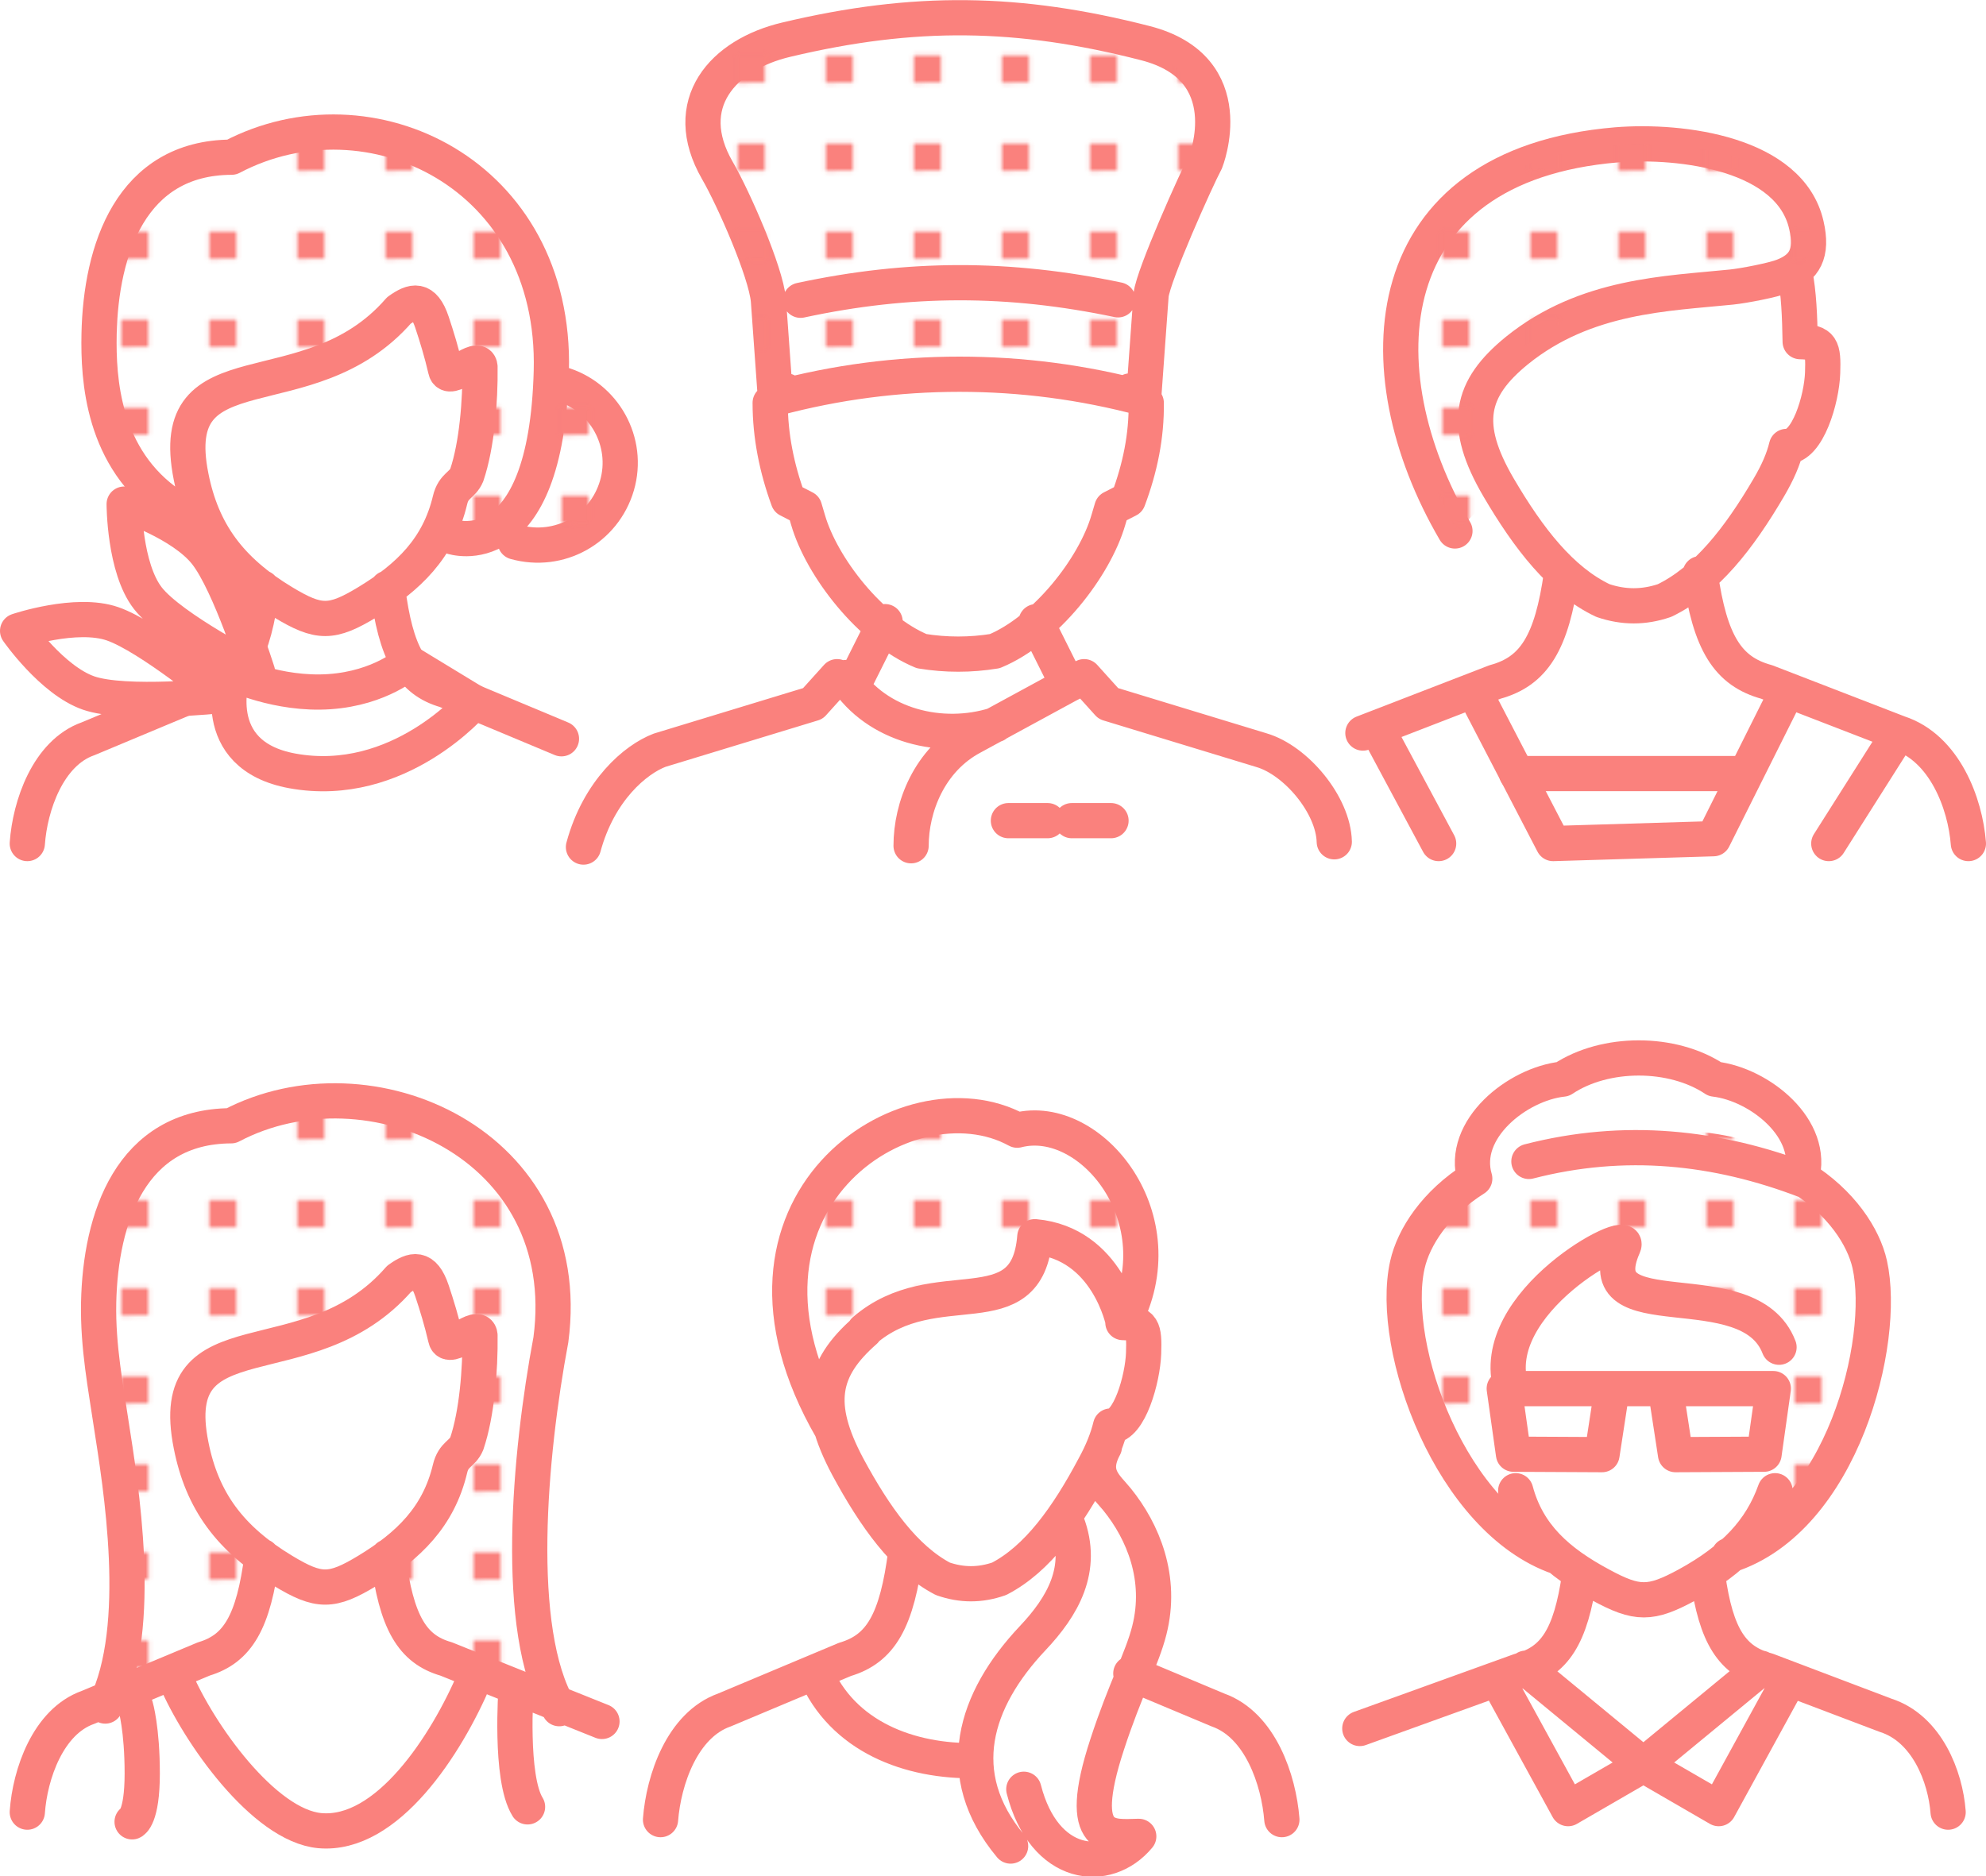
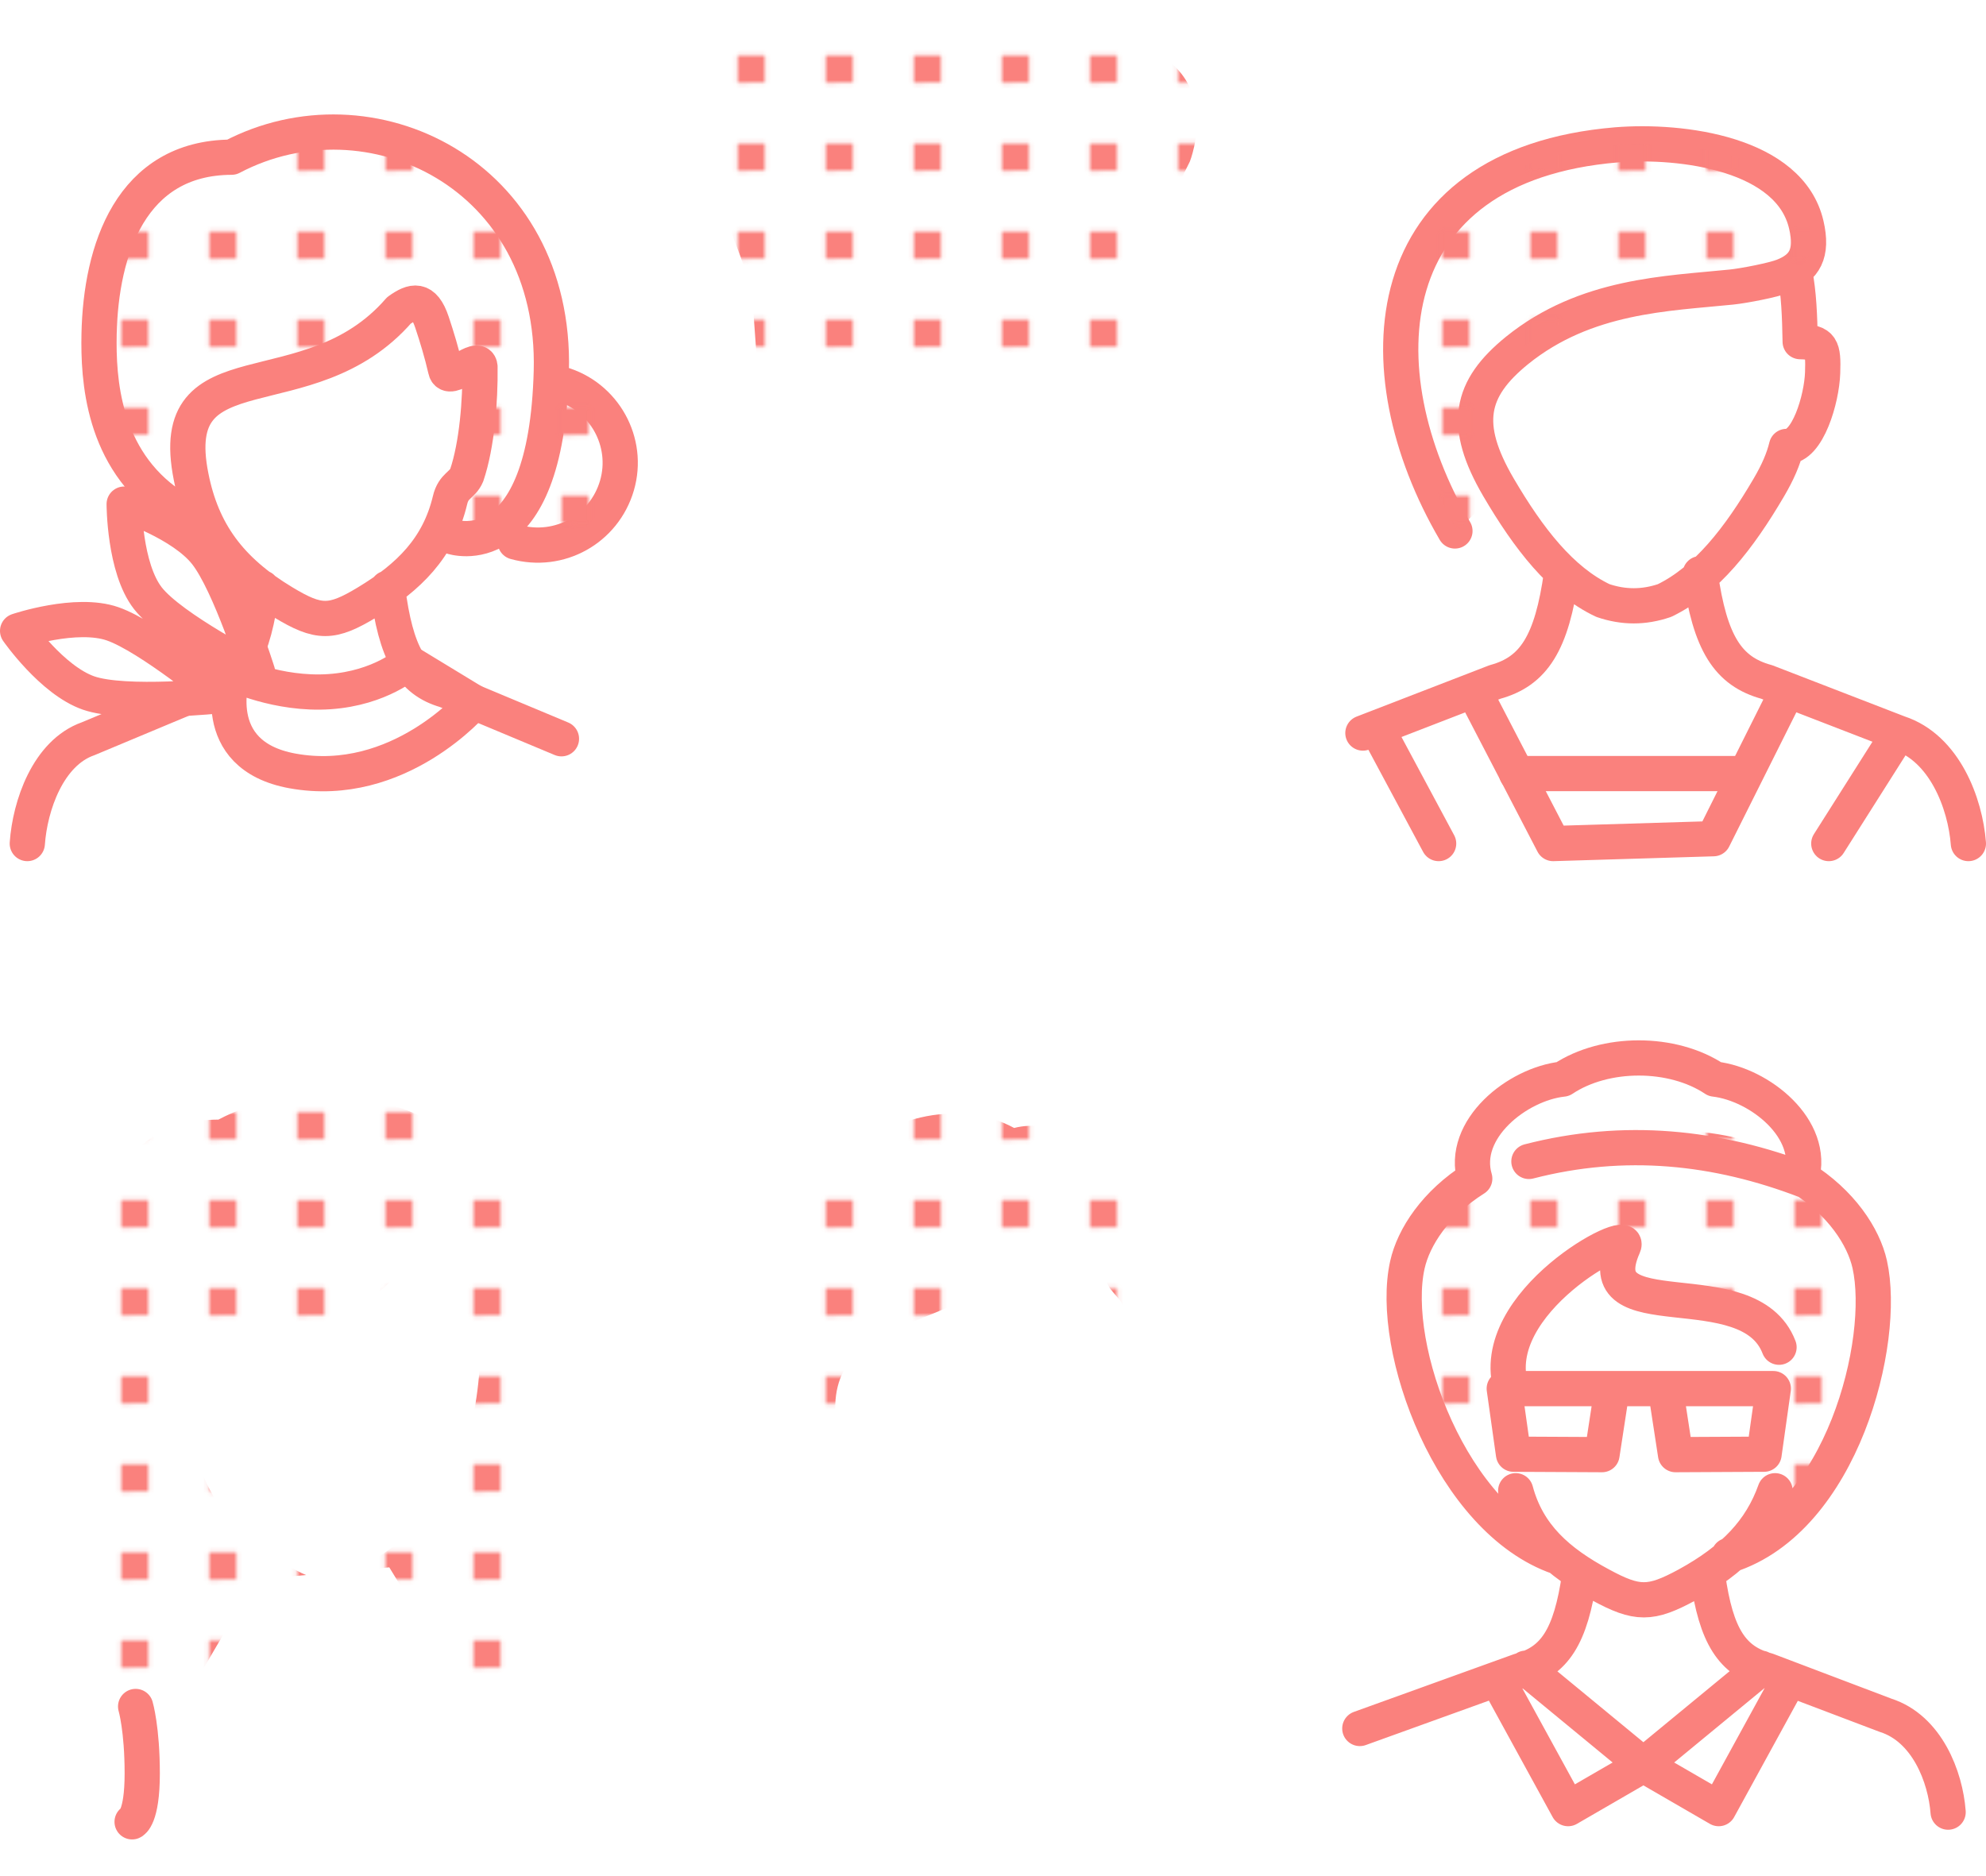
<svg xmlns="http://www.w3.org/2000/svg" version="1.1" id="Layer_1" x="0" y="0" viewBox="0 0 451 426.1" xml:space="preserve">
  <style>.st2{fill:url(#新規パターン_3)}.st2,.st3,.st4{fill-rule:evenodd;clip-rule:evenodd}.st3{fill:#fff}.st4{fill:none;stroke:#fa817d;stroke-width:8;stroke-linecap:round;stroke-linejoin:round;stroke-miterlimit:22.926}</style>
  <pattern x="-779.4" y="-794.3" width="20" height="20" patternUnits="userSpaceOnUse" id="新規パターン_3" viewBox="0 -20 20 20" overflow="visible">
    <path fill="none" d="M0-20h20V0H0z" />
    <path fill="#fa817d" d="M6.9-13.1h6.2v6.2H6.9z" />
  </pattern>
  <path class="st2" d="M254.4 299.9c12.6-23.4-7.3-48-24.1-43.7-25-13.7-71.7 16.7-42.2 67.8m-64 62.7c-10.4-17.7-6.8-57.7-1.9-83.8 5.9-44.5-41.3-65.1-72.6-48.6-22.9.1-29.7 21.1-30.1 40.2-.2 10.1 1.7 19.6 2.8 27.2 2.2 14.2 7.6 46.3-1.3 64.4" />
  <path class="st3" d="M58.5 152.8s6 6.5 16.3 4.3 18-6.6 18-6.6L88 133.6l-28.5-.2-1 19.4zm292.1 224.1s12 22.4 22.3 20.2c10.3-2.2 24.3-16 24.3-16l-9.6-20.1-28.5-.2-8.5 16.1zm-13.7-215.7s4 11.3 12.3 14.5c6.8 2.5 17.6-3.1 22.2-2.4 6.3.9 17 4.4 22.2 2.4 8.1-3.1 9.2-12.7 9.2-12.7L386 130.4l-33 3.1-16.1 27.7zM41.8 386.5s4 11.3 12.3 14.5c6.8 2.5 13.8 14.1 18.5 14.8 6.3.9 20.8-12.7 26-14.8 8.1-3.1 7.5-16.1 7.5-16.1L88.4 356 58 358.8l-16.2 27.7zm146.8-4.6s8.2 12.6 16.5 15.7c6.8 2.5 11.9 1.6 16.6 2.3 6.3.9 1-17.4 6.2-19.4 8.1-3.1 14.2-19.1 14.2-19.1l.3-15.5-35.5 12.9-18.3 23.1zm10.8-223.1s6.9 6.5 18.8 4.3c11.8-2.2 20.7-6.6 20.7-6.6l-5.5-16.8-32.8-.2-1.2 19.3z" />
-   <path class="st3" d="M178.3 88.8l-3.7 2.7c0 7.5 1.5 14.9 4.1 22l3.7 1.9.8 2.7c3.1 10.7 14.2 25 25.8 29.8 5.5.9 11.1.9 16.6 0 11.6-4.8 22.7-19.1 25.8-29.8l.8-2.7 3.7-1.9c2.7-7.2 4.2-14.5 4.1-22l-3.7-2.7" />
  <path class="st2" d="M102.2 121.1s21.4 7.3 22.6-37.6-41.3-65.1-72.5-48.6C29.3 35 22.6 56 22.2 75.1c-.2 10.1.7 28.3 16.4 38.9m362.3 235.9s16.5-4.7 24-45.7c8.2-44.1-42.7-57-74-40.5-22.9.1-29.7 21.1-30.1 40.2-.2 10.1.7 28.3 16.4 38.9" />
  <path class="st3" d="M109.2 80.3c.1 7.8-.7 17.8-3 24.6-1 2.4-3 2.3-3.8 5.7-2.6 10.9-9.4 17.5-18.8 23.2-8.1 4.9-11 4.9-19.1 0-12.1-7.3-18.4-15.9-20.9-28.5-6.1-30.4 26.6-14.1 47.2-37.8 3.1-2.2 5.6-3 7.5 2.7 1.1 3.3 2.2 6.9 3.1 10.8.7 3.3 7.5-3.9 7.8-.7zm0 221.3c.1 7.8-.7 17.8-3 24.6-1 2.4-3 2.3-3.8 5.7-2.6 10.9-9.4 17.5-18.8 23.2-8.1 4.9-11 4.9-19.1 0-12.1-7.3-18.4-15.9-20.9-28.5-6.1-30.4 26.6-14.1 47.2-37.8 3.1-2.2 5.6-3 7.5 2.7 1.1 3.3 2.2 6.9 3.1 10.8.7 3.3 7.5-3.9 7.8-.7zm146.8 0c.1 7.8-.7 17.8-3 24.6-1 2.4-3 2.3-3.8 5.7-2.6 10.9-9.4 17.5-18.8 23.2-8.1 4.9-11 4.9-19.1 0-12.1-7.3-18.4-15.9-20.9-28.5-6.1-30.4 27.2-21.4 47.8-45.2 3.1-2.2 10.9 3.6 12.9 9.3 1.1 3.3 3.8 3.9 4.7 7.8.6 3.3-.1-.1.2 3.1zm148.3 6.5c.1 7.8 2.5 11.2.2 18-1 2.4-3 2.3-3.8 5.7-2.6 10.9-9.4 17.5-18.8 23.2-8.1 4.9-11 4.9-19.1 0-12.1-7.3-18.4-15.9-20.9-28.5-6.1-30.4-1.1-17.7 19.5-41.4 3.1-2.2 11.3 8.8 25.8 15 1.1 3.3 16 1 16.9 4.9.7 3.4-.1-.1.2 3.1zm7.8-229.9c.1 7.8.8 12.3-1.5 19.1-1 2.4-8.8 9.8-9.6 13.3-2.6 10.9-9.4 17.5-18.8 23.2-8.1 4.9-11 4.9-19.1 0-12.1-7.3-24.4-19.3-26.9-31.9-6.1-30.4 31.2-33.1 57.1-36.5 3.1-2.2 12.4-8.8 14.4-3.1 1.1 3.3-2.1 9.2-1.3 13.1.7 3.3 5.4-.4 5.7 2.8z" />
-   <path class="st4" d="M255.1 300.4s-3.5-18-20.1-19.5c-1.7 21.4-22.6 7.4-38.7 21.3M150 413.3c.7-9 4.9-21.5 14.5-24.9l27.4-11.5c8.1-2.4 11.8-8.7 13.8-24.4m-20.6 27.3c6.2 14.7 21.5 20.4 36.5 20.1m69.5 13.4c-.7-9-4.9-21.5-14.5-24.9l-19.8-8.3m-60.4-77.8c-9.8 8.6-11.4 16.7-3.9 30.8 6.2 11.5 13 21 21.6 25.5 4.3 1.5 8.5 1.5 12.8 0 8.7-4.5 15.5-14 21.6-25.5 1.8-3.3 3-6.3 3.7-9.2 4.3.1 7.3-10.8 7.5-16.5.2-5.8-.2-6.9-4.7-7m.1 0c12.6-23.4-7.3-48-24.1-43.7-25-13.7-71.7 16.7-42.2 67.8m62 4.1c-3.4 6.3.4 8.9 2.9 12 5.9 7.3 10.3 17.9 7.3 29.7-1.6 6.4-5.5 13.4-9.6 26-7.4 22.6 1 20.9 7.2 20.8-7.2 8.7-21.5 7.3-26.1-10.7m9.8-60.5c4 10.5-1 19-7.8 26.2-13.2 14-18.6 30.9-5 47.2M303 191.2c-.2-8.4-8.7-18.5-16.5-20.8l-34.8-10.6-5.5-6.1-3.7 1.9-7.2-14.4m-56.7-52.4l-3.7 2.7c0 7.5 1.5 14.9 4.1 22l3.7 1.9.8 2.7c3.1 10.7 14.2 25 25.8 29.8 5.5.9 11.1.9 16.6 0 11.6-4.8 22.7-19.1 25.8-29.8l.8-2.7 3.7-1.9c2.7-7.2 4.2-14.5 4.1-22l-3.7-2.7m-74.8-20.6c24.7-5.3 47.3-5.3 72.1-.1m19.9-31.4s8.5-21.2-13.7-26.9c-28.8-7.4-52.5-7.7-81.5-.8-14.5 3.4-24.4 14.6-15.7 29.7 3.7 6.4 11 23 11.6 29.5l1.6 22.3c13.8-3.7 27.8-5.5 41.8-5.5 14 0 28 1.8 41.8 5.5l1.7-23.5c.5-4.5 10.3-26.4 12.4-30.3zm-31.3 118.9l-21.7 11.8c-9.8 5.2-13.9 16-13.9 24.7m-74.4.3c3.5-12.9 11.8-19.9 17.3-22l34.8-10.6 5.5-6.1 3.7 1.9 7.2-14.4m-9 12.7c7.1 11 21.9 14.6 34.1 10.7m2.9 21.8h8.9m5.5 0h8.9" />
  <path class="st2" d="M270.2 36.7s8.5-21.2-13.7-26.9C227.7 2.4 204 2.1 175 9c-14.5 3.4-24.4 14.6-15.7 29.7 3.7 6.4 11 23 11.6 29.5l1.6 22.3c13.8-3.7 27.8-5.5 41.8-5.5 14 0 28 1.8 41.8 5.5l1.7-23.5c.5-4.5 10.3-26.4 12.4-30.3z" />
  <path class="st4" d="M309.5 166.5l30-11.6c8.8-2.4 12.9-8.8 15.1-24.6m-42 35l14.1 26.3m104.5-25.1l-15.9 25.1m-84.9-71C309 84 312.1 37.5 367.1 32.9c14.9-1.2 39.4 2 43.1 18.2 1.5 6.5-.4 9.7-5.2 11.6-2.2.9-8.9 2.2-11.8 2.5-14.6 1.5-33.1 1.8-48.7 14.4-10.7 8.7-12.5 16.9-4.2 31.1 6.8 11.6 14.2 21.2 23.7 25.7 4.7 1.6 9.3 1.6 14 0 9.5-4.6 16.9-14.1 23.7-25.7 2-3.4 3.3-6.4 4-9.3 4.8.2 8-10.8 8.2-16.7.2-5.8-.2-7-5.1-7.1-.1-5.8-.3-11-1.2-15.6M447 191.6c-.7-9.1-5.4-21.7-15.8-25.1l-30-11.6c-8.8-2.4-12.9-8.8-15.1-24.6" />
  <path class="st2" d="M330.9 120.6c-21.3-36.6-18.3-83.2 36.7-87.7 14.9-1.2 39.4 2 43.1 18.2 1.5 6.5-.4 9.7-5.2 11.6-2.2.9-8.9 2.2-11.8 2.5-14.6 1.5-33.1 1.8-48.7 14.4-10.7 8.7-12.5 16.9-4.2 31.1" />
  <path class="st4" d="M343.2 315.4c-6-19.6 27.7-37.3 25.5-32.4-8.8 19.9 28.4 5 35.3 23m-1.3 9.4h-24.5l2.3 15 20.1-.1 2.1-14.9zm-61.1 0h24.5l-2.3 15-20.1-.1-2.1-14.9zm24.5 0h12.1m21.7 63.5l-26.7 22 17.1 9.9 16.1-29.4m-59.9-2.5l26.7 22-17.1 9.9-16.1-29.4m7.2-117.6c21.7-5.6 42.6-3.4 62.9 4.4M308.8 392.6l36.3-13.1c7.9-2.1 11.6-7.7 13.6-21.6m83.7 53.7c-.6-8-4.8-19-14.2-22l-26.9-10.2c-7.9-2.1-11.6-7.7-13.5-21.4m-43.6-19.4c2.7 10.1 9.6 16.2 19.3 21.4 8.3 4.5 11.3 4.5 19.6 0 10.6-5.8 16.8-12.4 20-21.4m-49.2 15.1c-24.3-8.4-38.5-47.6-34.3-66.4 1.4-6.3 6.4-14 15.3-19.6-3.3-11.2 9.7-21.5 20-22.6 9.6-6.4 24.9-6.4 34.5 0 10.2 1.2 22.9 11.3 19.7 22.4 9 5.6 14.1 13.4 15.5 19.7 3.9 17.5-6.3 57.9-32 66.1m-57.4-195.4l17.5 33.7 36.4-1.1 16.4-32.8M6.2 191.6c.6-8.6 4.7-20.6 13.8-23.8l26.3-11c7.7-2.3 11.3-8.4 13.2-23.3m68 34.3l-26.3-11c-7.7-2.2-11.3-8.3-13.2-23.2m14.6-11.7s21.4 7.3 22.6-37.6-41.3-65.1-72.6-48.6c-22.9.1-29.7 21.1-30.1 40.2-.2 10.1.7 28.3 16.4 38.9M109 83.3c.1 7.8-.7 17.8-3 24.6-1 2.4-3 2.3-3.8 5.7-2.6 10.9-9.4 17.5-18.8 23.2-8.1 4.9-11 4.9-19.1 0-12.1-7.3-18.4-15.9-20.9-28.5C37.3 77.9 70 94.2 90.6 70.5c3.1-2.2 5.6-3 7.5 2.7 1.1 3.3 2.2 6.9 3.1 10.8.7 3.4 7.5-3.9 7.8-.7z" />
  <path class="st4" d="M127.3 87.2c9.9 2.8 15.7 13.2 12.8 23.1S127 125.9 117 123.1M52.9 153s10.2 4.9 21.9 4.1c11.7-.8 18-6.6 18-6.6l14.8 9s-17 20-41.2 15.6C46.7 171.5 52.9 153 52.9 153z" />
  <path class="st4" d="M46.8 125.7c5.4 6.9 11.7 27 11.7 27s-19.5-9.9-24.9-16.8c-5.4-6.9-5.4-21.4-5.4-21.4s13.2 4.3 18.6 11.2zm-21.2 16c8.3 2.9 24.5 16.3 24.5 16.3s-21.7 2.3-30-.6S4 143.3 4 143.3s13.3-4.5 21.6-1.6z" />
  <path class="st2" d="M126.3 87.2c9.9 2.8 15.7 13.2 12.8 23.1-2.8 9.9-13.2 15.7-23.1 12.8" />
-   <path class="st4" d="M6.2 411.6c.6-8.6 4.7-20.6 13.8-23.8l26.3-11c7.7-2.3 11.3-8.4 13.2-23.3m-19.7 27.7c5.3 12.5 20.1 33.4 32.8 34.6 15.3 1.4 28.8-19.5 35.2-34.6m28.9 9.8l-35.4-14.2c-7.7-2.2-11.3-8.3-13.2-23.2m38.9 34.5c-10.4-17.7-6.8-57.7-1.9-83.8 5.9-44.5-41.3-65.1-72.6-48.6-22.9.1-29.7 21.1-30.1 40.2-.2 10.1 1.7 19.6 2.8 27.2 2.2 14.2 7.6 46.3-1.3 64.4m85.1-84.2c.1 7.8-.7 17.8-3 24.6-1 2.4-3 2.3-3.8 5.7-2.6 10.9-9.4 17.5-18.8 23.2-8.1 4.9-11 4.9-19.1 0-12.1-7.3-18.4-15.9-20.9-28.5-6.1-30.4 26.6-14.1 47.2-37.8 3.1-2.2 5.6-3 7.5 2.7 1.1 3.3 2.2 6.9 3.1 10.8.7 3.3 7.5-3.9 7.8-.7zm8.2 80.2s-1.5 20.3 2.6 26.9" />
  <path class="st4" d="M30.8 387.6s1.5 5.1 1.5 15.2-2.3 11-2.3 11m314.4-238.1H396" />
</svg>